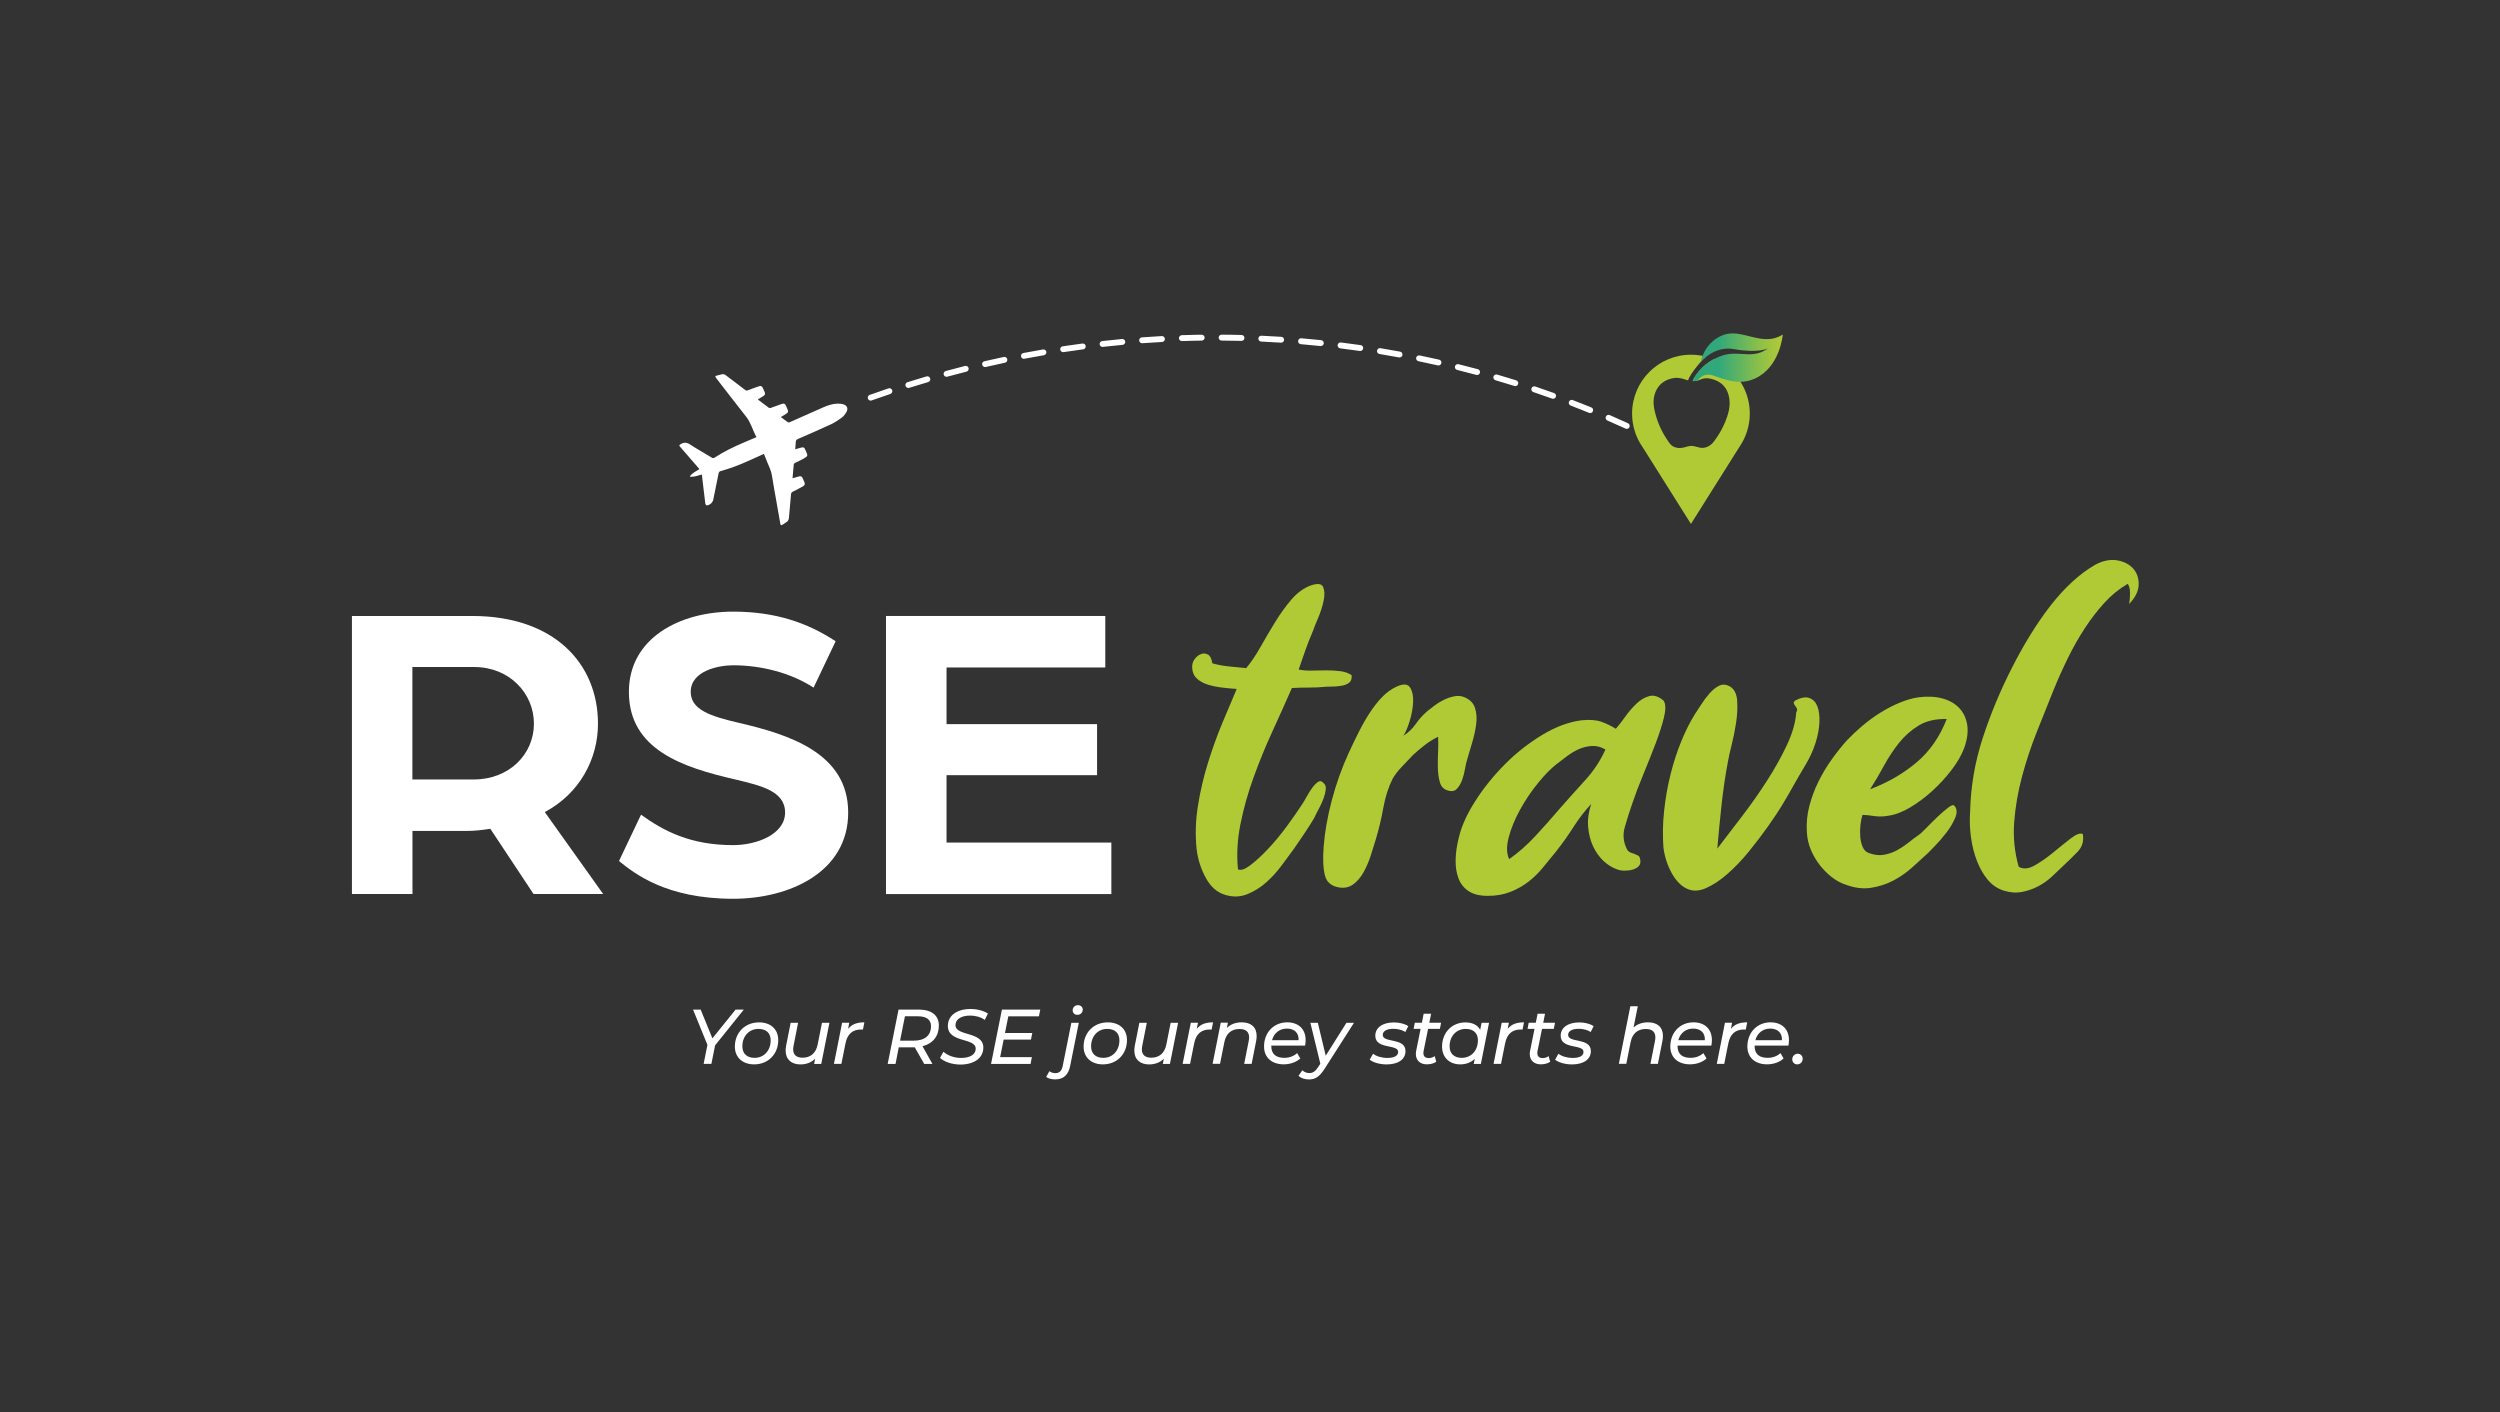
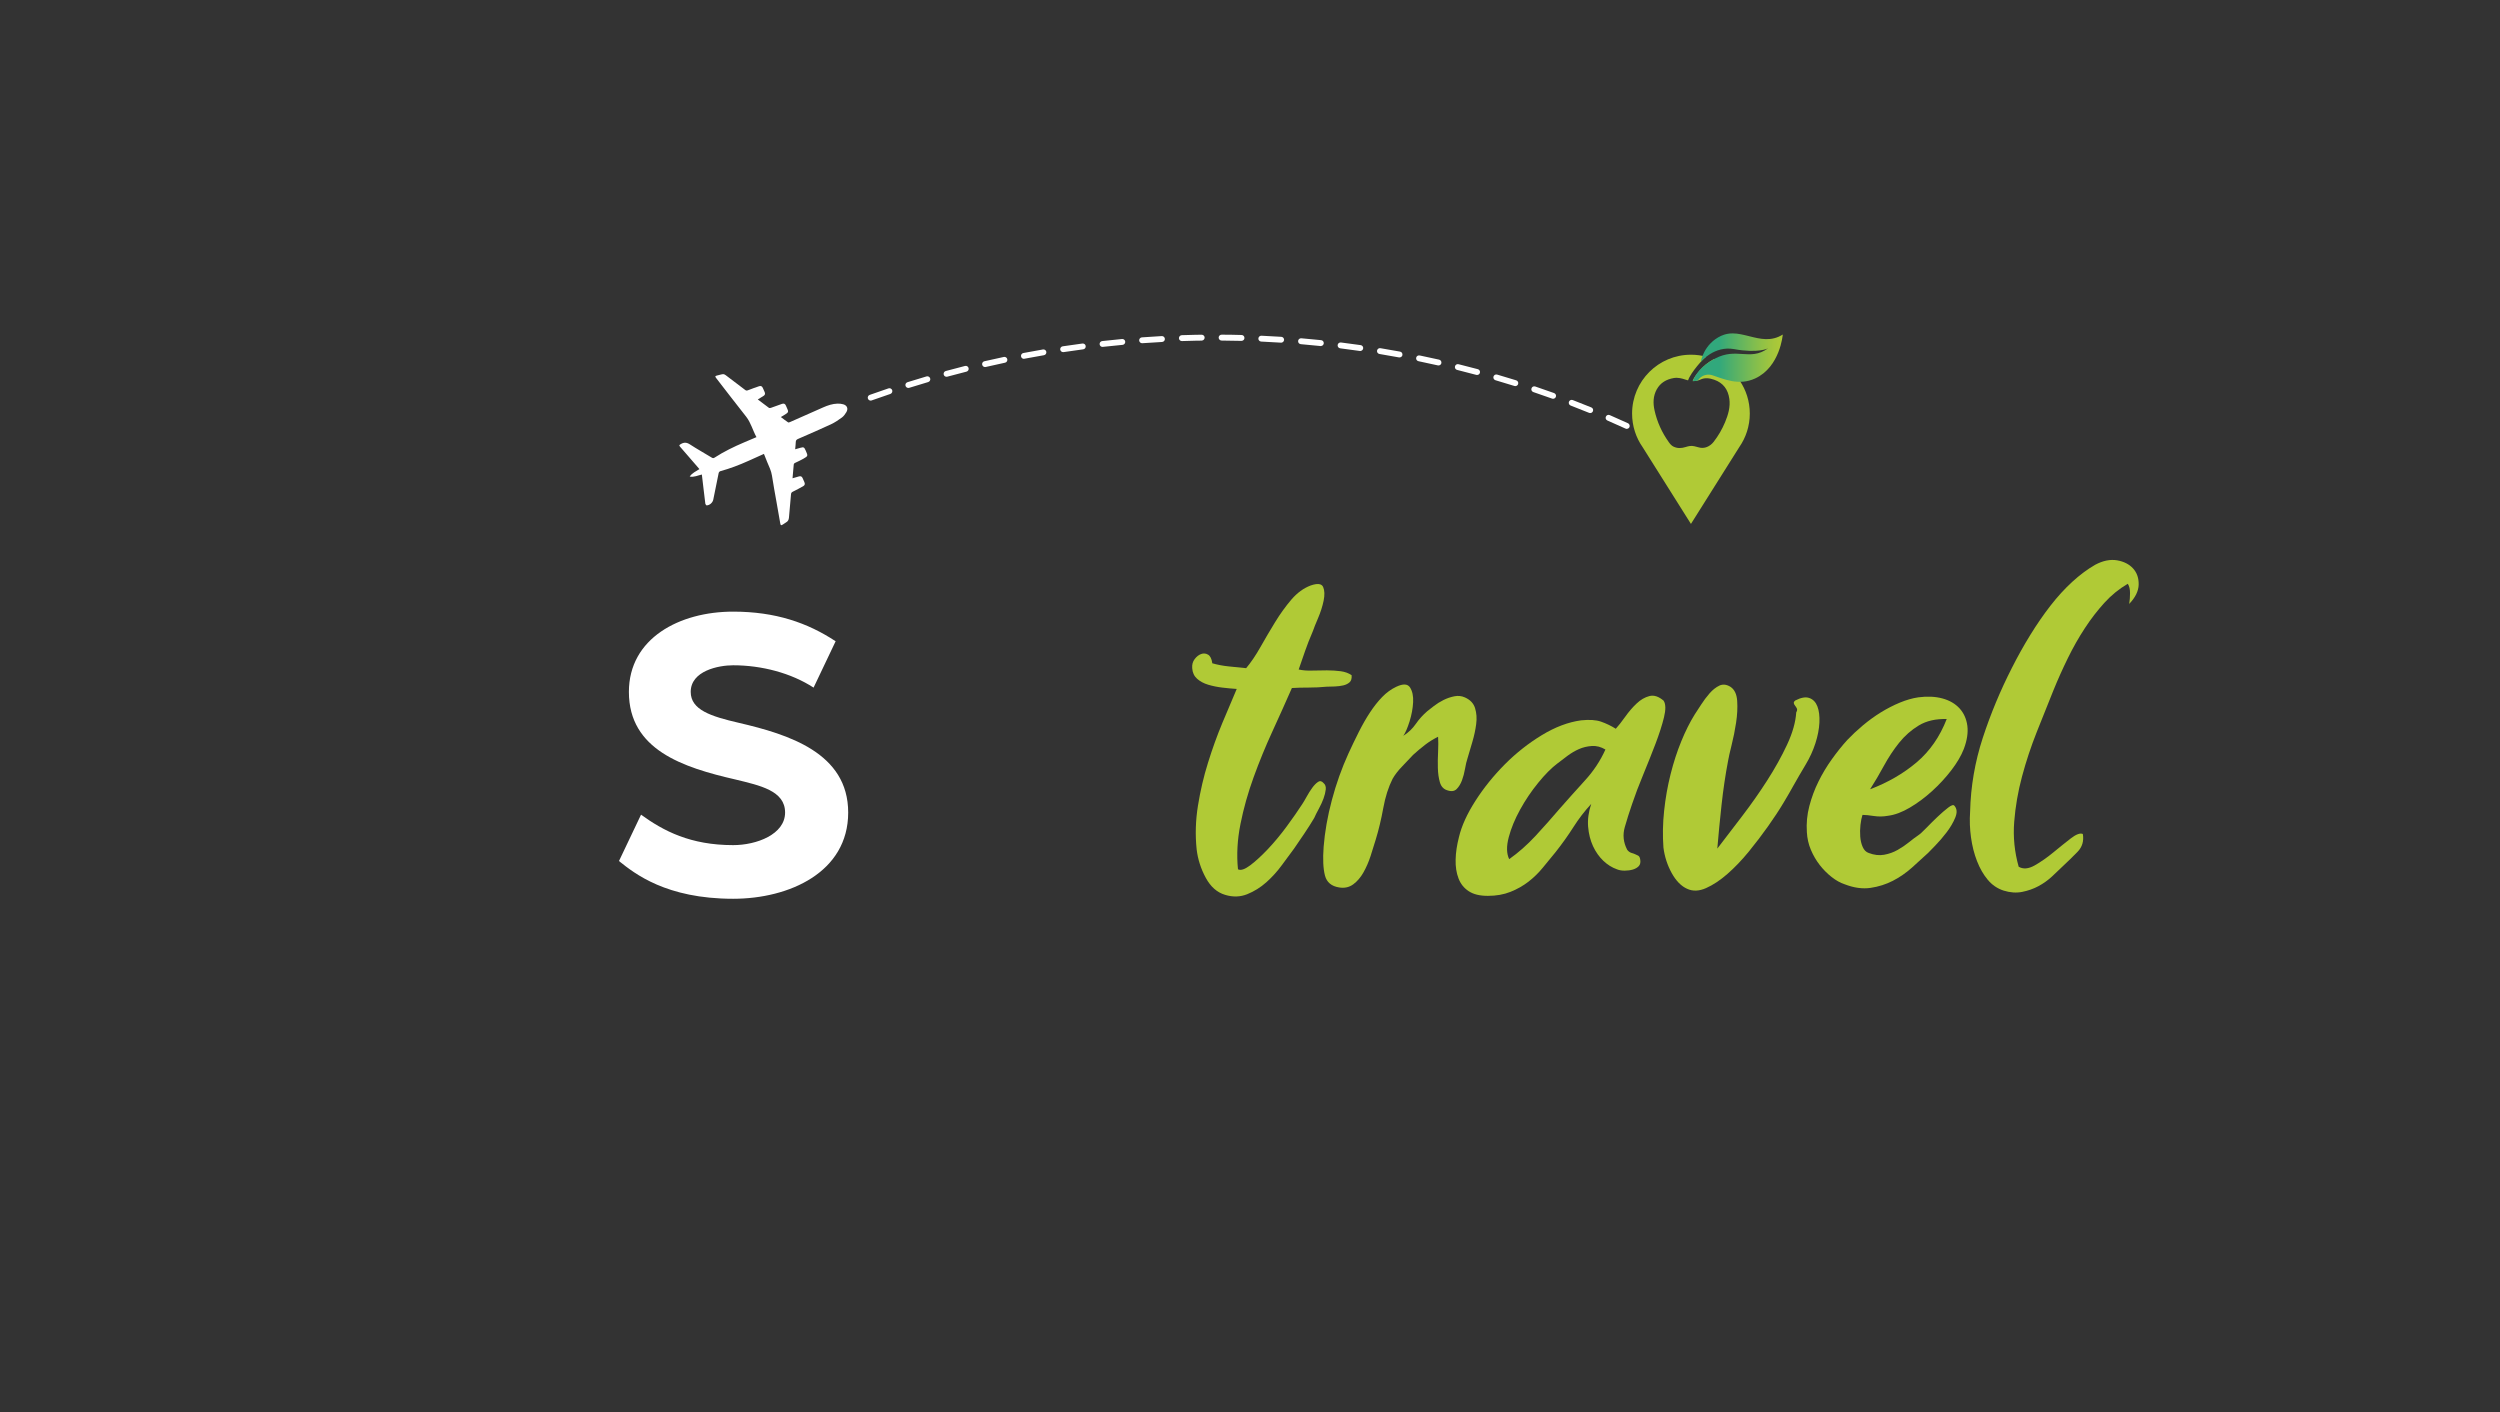
<svg xmlns="http://www.w3.org/2000/svg" id="Layer_2" data-name="Layer 2" viewBox="0 0 547.55 309.33">
  <rect x="0" y="0" width="547.55" height="309.33" fill="#333333" stroke="none" />
  <defs>
    <style>
      .cls-1 {
        fill: url(#linear-gradient);
      }

      .cls-1, .cls-2, .cls-3, .cls-4 {
        stroke-width: 0px;
      }

      .cls-5 {
        clip-path: url(#clippath-2);
      }

      .cls-2 {
        fill: none;
      }

      .cls-6 {
        clip-path: url(#clippath-1);
      }

      .cls-3 {
        fill: #b0ca36;
      }

      .cls-7 {
        clip-path: url(#clippath);
      }

      .cls-4 {
        fill: #fff;
      }
    </style>
    <clipPath id="clippath">
      <rect class="cls-2" width="547.55" height="309.33" />
    </clipPath>
    <clipPath id="clippath-1">
      <path class="cls-2" d="M377.03,73.52c-3.89,1.78-4.51,5.65-4.52,5.71.06-.05,2.98-3.55,7.26-2.77,5.41.98,7.46-.17,7.46-.17-2.05,1.49-3.79,1.36-5.65,1.24-1.74-.11-3.59-.23-5.91.98-3.17,1.65-4.36,3.59-4.93,4.97.83-.07.54.02,1.1-.15.1-.13.2-.25.32-.38.71-.79,1.82-1.09,2.84-.77,2.59.83,5.79,2.37,9.41.71,5.49-2.52,6.05-9.62,6.05-9.62-2.5,1.58-4.93.98-7.3.38-1.25-.31-2.48-.63-3.7-.63-.81,0-1.62.14-2.43.51" />
    </clipPath>
    <linearGradient id="linear-gradient" x1="0" y1="309.31" x2="1" y2="309.31" gradientTransform="translate(370.75 6178.04) scale(19.72 -19.72)" gradientUnits="userSpaceOnUse">
      <stop offset="0" stop-color="#31a87c" />
      <stop offset=".29" stop-color="#31a87c" />
      <stop offset=".44" stop-color="#51b069" />
      <stop offset=".7" stop-color="#84be4d" />
      <stop offset=".89" stop-color="#a4c63c" />
      <stop offset="1" stop-color="#b0ca36" />
    </linearGradient>
    <clipPath id="clippath-2">
-       <rect class="cls-2" width="547.55" height="309.33" />
-     </clipPath>
+       </clipPath>
  </defs>
  <g id="Layer_1-2" data-name="Layer 1">
    <g class="cls-7">
-       <path class="cls-4" d="M77.06,134.91h26.34c18.1,0,27.57,10.53,27.57,23.59,0,7.8-4.07,15.32-11.65,19.36l12.79,17.95h-15.25l-9.47-14.29c-1.8.28-3.41.47-5.21.47h-11.84v13.82h-13.26v-60.91ZM103.77,170.72c7.77,0,13.17-5.54,13.17-12.22s-5.4-12.41-13.07-12.41h-13.55v24.63h13.45Z" />
      <path class="cls-4" d="M135.57,188.58l4.83-10.15c4.93,3.57,10.8,6.67,20.18,6.67,5.12,0,11.37-2.35,11.37-7.14s-5.5-5.92-10.9-7.24c-11.46-2.63-23.31-6.49-23.31-19.18,0-11.75,11.09-17.58,22.83-17.58,9.29,0,16.3,2.44,22.45,6.49l-4.83,10.15c-4.93-3.2-11.37-4.89-17.62-4.89-3.22,0-9.29,1.22-9.29,5.83,0,3.95,4.45,5.36,10.52,6.77,10.9,2.54,23.97,6.58,23.97,19.65s-12.88,18.89-25.2,18.89c-14.68,0-21.6-5.54-25.01-8.27" />
-       <polygon class="cls-4" points="194.05 134.91 242.08 134.91 242.08 146.19 207.31 146.19 207.31 158.6 240.28 158.6 240.28 169.78 207.31 169.78 207.31 184.54 243.41 184.54 243.41 195.82 194.05 195.82 194.05 134.91" />
      <path class="cls-3" d="M284.42,146.63c.84.19,1.82.28,2.93.24,1.11-.03,2.2-.05,3.27-.05s2.08.07,3.02.19c.94.13,1.74.42,2.39.87.06.71-.08,1.23-.44,1.55-.36.32-.81.55-1.37.68-.55.13-1.17.21-1.85.24-.68.03-1.29.05-1.81.05-1.3.13-2.62.19-3.95.19s-2.55.03-3.66.1c-1.3,2.97-2.72,6.12-4.24,9.44-1.53,3.32-2.91,6.7-4.15,10.12-1.24,3.42-2.2,6.84-2.88,10.26-.68,3.42-.86,6.71-.54,9.88.58.32,1.48.03,2.68-.87,1.2-.9,2.5-2.1,3.9-3.58,1.4-1.48,2.76-3.13,4.1-4.94,1.33-1.81,2.45-3.42,3.37-4.84.26-.39.59-.93.98-1.65.39-.71.8-1.36,1.22-1.94.42-.58.85-1.02,1.27-1.31.42-.29.83-.21,1.22.24.39.32.55.79.49,1.4-.07.61-.23,1.28-.49,1.99-.26.71-.6,1.45-1.02,2.23-.42.77-.77,1.45-1.02,2.03-.65,1.1-1.37,2.23-2.15,3.39-.78,1.16-1.53,2.26-2.24,3.29-.78,1.03-1.67,2.24-2.68,3.63-1.01,1.39-2.15,2.64-3.41,3.77-1.27,1.13-2.67,2-4.2,2.62-1.53.61-3.14.66-4.83.14-1.76-.52-3.17-1.76-4.24-3.73-1.07-1.97-1.74-4.05-2-6.24-.33-3.16-.23-6.36.29-9.58.52-3.23,1.25-6.36,2.2-9.39.94-3.03,1.98-5.92,3.12-8.66,1.14-2.74,2.2-5.24,3.17-7.5-.98-.06-2.02-.16-3.12-.29-1.11-.13-2.15-.34-3.12-.63-.98-.29-1.79-.73-2.44-1.31-.65-.58-1.01-1.35-1.07-2.32-.06-.77.11-1.44.54-1.99.42-.55.89-.92,1.42-1.11.52-.19,1.02-.15,1.51.14.49.29.8.92.93,1.89,1.11.32,2.29.55,3.56.68,1.27.13,2.55.26,3.85.39,1.04-1.23,2.08-2.76,3.12-4.6,1.04-1.84,2.11-3.66,3.22-5.47,1.11-1.81,2.29-3.45,3.56-4.94,1.27-1.48,2.68-2.52,4.24-3.1,1.5-.52,2.41-.4,2.73.34.32.74.36,1.74.1,3-.26,1.26-.67,2.53-1.22,3.82-.55,1.29-.93,2.23-1.12,2.81-.72,1.68-1.29,3.13-1.71,4.36-.42,1.23-.89,2.58-1.41,4.07" />
      <path class="cls-3" d="M307.36,161.16c1.1-.71,2.02-1.58,2.73-2.61.71-1.03,1.56-1.97,2.54-2.81.33-.26.8-.63,1.42-1.11.62-.48,1.32-.92,2.1-1.31.78-.39,1.58-.66,2.39-.82.81-.16,1.58-.08,2.29.24,1.17.52,1.92,1.31,2.24,2.37.33,1.07.41,2.23.24,3.49-.16,1.26-.44,2.55-.83,3.87-.39,1.32-.75,2.53-1.07,3.63-.2.58-.38,1.34-.54,2.27-.16.94-.39,1.79-.68,2.57-.29.77-.68,1.4-1.17,1.89-.49.48-1.19.57-2.1.24-.78-.26-1.3-.84-1.56-1.74-.26-.9-.41-1.94-.44-3.1-.03-1.16-.02-2.35.05-3.58.06-1.22.06-2.32,0-3.29-1.04.52-2,1.11-2.88,1.79-.88.68-1.74,1.4-2.59,2.18-.72.77-1.51,1.61-2.39,2.52-.88.9-1.58,1.81-2.1,2.71-.91,1.81-1.6,3.95-2.05,6.44-.45,2.49-1.01,4.79-1.66,6.92-.33,1.1-.7,2.29-1.12,3.58-.42,1.29-.94,2.48-1.56,3.58-.62,1.1-1.37,1.97-2.24,2.61-.88.64-1.9.87-3.07.68-1.69-.26-2.73-1.13-3.12-2.61-.39-1.49-.49-3.58-.29-6.29.26-3.29.86-6.71,1.81-10.26.94-3.55,2.16-6.97,3.66-10.26.71-1.55,1.46-3.1,2.24-4.65.78-1.55,1.59-2.97,2.44-4.26.85-1.29,1.74-2.42,2.68-3.39.94-.97,1.97-1.71,3.07-2.23,1.5-.71,2.5-.66,3.02.14.52.81.75,1.89.68,3.24-.07,1.36-.33,2.76-.78,4.21-.46,1.45-.91,2.5-1.37,3.15" />
      <path class="cls-3" d="M364.39,153.51c.45.71.47,1.92.05,3.63-.42,1.71-1.04,3.63-1.85,5.76-.81,2.13-1.71,4.37-2.68,6.73-.98,2.36-1.79,4.5-2.44,6.44-.58,1.68-1.12,3.37-1.61,5.08-.49,1.71-.31,3.37.54,4.99.26.32.54.53.83.63.29.1.57.19.83.29.26.1.5.21.73.34.23.13.37.39.44.78.13.64.03,1.14-.29,1.5-.33.35-.77.61-1.32.77-.55.16-1.16.24-1.8.24s-1.2-.1-1.66-.29c-1.11-.39-2.11-1.02-3.02-1.89-.91-.87-1.66-1.94-2.24-3.19-.58-1.26-.94-2.68-1.07-4.26-.13-1.58.1-3.24.68-4.99-1.43,1.55-2.73,3.24-3.9,5.08-1.17,1.84-2.47,3.66-3.9,5.47-.91,1.1-1.84,2.23-2.78,3.39-.94,1.16-2,2.19-3.17,3.1-1.17.9-2.49,1.65-3.95,2.23-1.46.58-3.11.87-4.93.87s-3.16-.34-4.2-1.02c-1.04-.68-1.79-1.61-2.24-2.81-.46-1.19-.67-2.57-.63-4.11.03-1.55.28-3.19.73-4.94.58-2.45,1.79-5.1,3.61-7.94,1.82-2.84,3.97-5.5,6.44-7.99,2.47-2.48,5.17-4.61,8.1-6.39,2.93-1.78,5.79-2.86,8.59-3.24,1.82-.19,3.28-.1,4.39.29,1.11.39,2.18.9,3.22,1.55.58-.64,1.27-1.52,2.05-2.61.78-1.1,1.61-2.07,2.49-2.9.88-.84,1.82-1.39,2.83-1.65,1.01-.26,2.06.1,3.17,1.07M341.17,167.16c-1.37,1.03-2.8,2.47-4.29,4.31-1.5,1.84-2.81,3.79-3.95,5.86-1.14,2.07-1.97,4.08-2.49,6.05-.52,1.97-.49,3.57.1,4.79,2.01-1.42,3.93-3.11,5.76-5.08,1.82-1.97,3.61-3.98,5.37-6.05,1.76-2,3.58-4.03,5.46-6.1,1.89-2.06,3.38-4.32,4.49-6.78-.98-.58-1.97-.84-2.98-.77-1.01.07-1.95.29-2.83.68-.88.39-1.73.89-2.54,1.5-.81.61-1.51,1.15-2.1,1.6" />
      <path class="cls-3" d="M376.14,185.84c1.62-2.13,3.41-4.47,5.37-7.02,1.95-2.55,3.79-5.16,5.51-7.84,1.72-2.68,3.19-5.31,4.39-7.89,1.2-2.58,1.87-4.94,2-7.07.2-.32.24-.6.15-.82-.1-.22-.23-.43-.39-.63-.16-.19-.26-.39-.29-.58-.03-.19.08-.39.34-.58,1.24-.64,2.26-.82,3.07-.53.81.29,1.4.9,1.76,1.84.36.94.5,2.12.44,3.53-.07,1.42-.36,2.94-.88,4.55-.52,1.61-1.24,3.18-2.15,4.69-.91,1.52-1.82,3.08-2.73,4.7-.46.84-1.15,2.05-2.1,3.63-.94,1.58-2.07,3.29-3.37,5.13-1.3,1.84-2.72,3.7-4.24,5.57-1.53,1.87-3.09,3.5-4.68,4.89s-3.15,2.42-4.68,3.1c-1.53.68-2.91.73-4.15.15-1.3-.58-2.42-1.73-3.37-3.44-.94-1.71-1.55-3.56-1.81-5.57-.19-2.65-.15-5.34.15-8.08.29-2.74.76-5.4,1.41-7.99.65-2.58,1.43-4.99,2.34-7.21.91-2.23,1.89-4.18,2.93-5.86.39-.58.86-1.31,1.42-2.18.55-.87,1.17-1.69,1.85-2.47.68-.78,1.4-1.34,2.15-1.7.75-.35,1.54-.27,2.39.24.91.58,1.41,1.61,1.51,3.1.1,1.49.02,3.08-.24,4.79-.26,1.71-.59,3.34-.98,4.89-.39,1.55-.65,2.71-.78,3.49-.59,3.1-1.06,6.29-1.42,9.58-.36,3.29-.67,6.49-.93,9.58" />
      <path class="cls-3" d="M407.92,178.48c-.19.58-.34,1.31-.44,2.18-.1.87-.11,1.73-.05,2.57.06.84.24,1.6.54,2.28s.73,1.11,1.32,1.31c1.17.45,2.29.58,3.37.39,1.07-.19,2.06-.55,2.98-1.07.91-.52,1.74-1.08,2.49-1.69.75-.61,1.41-1.11,2-1.5.39-.26.98-.79,1.76-1.6.78-.81,1.59-1.61,2.44-2.42.85-.81,1.63-1.48,2.34-2.03.71-.55,1.17-.69,1.37-.44.59.65.65,1.52.2,2.61-.45,1.1-1.09,2.18-1.9,3.24-.82,1.07-1.64,2.03-2.49,2.9-.85.87-1.37,1.4-1.56,1.6-1.11,1.03-2.29,2.11-3.56,3.24-1.27,1.13-2.65,2.08-4.15,2.86-1.5.77-3.12,1.29-4.88,1.55-1.76.26-3.64,0-5.66-.78-.98-.32-1.94-.86-2.88-1.6-.94-.74-1.81-1.61-2.59-2.61-.78-1-1.43-2.11-1.95-3.34-.52-1.22-.81-2.52-.88-3.87-.13-1.94.05-3.84.54-5.71.49-1.87,1.15-3.66,2-5.37.84-1.71,1.82-3.34,2.93-4.89,1.11-1.55,2.24-2.97,3.42-4.26.98-1.03,2.1-2.08,3.37-3.15,1.27-1.06,2.59-2.02,3.95-2.86,1.37-.84,2.75-1.55,4.15-2.13,1.4-.58,2.75-.97,4.05-1.16,1.95-.26,3.71-.18,5.27.24,1.56.42,2.81,1.15,3.76,2.18.94,1.03,1.51,2.31,1.71,3.82.19,1.52-.07,3.21-.78,5.08-.58,1.49-1.5,3.04-2.73,4.65-1.24,1.61-2.63,3.13-4.2,4.55-1.56,1.42-3.19,2.63-4.88,3.63-1.69,1-3.29,1.6-4.78,1.79-1.04.19-2.08.21-3.12.05-1.04-.16-1.85-.24-2.44-.24M409.58,172.87c3.9-1.48,7.3-3.45,10.2-5.9,2.89-2.45,5.09-5.62,6.59-9.49-2.41-.06-4.44.4-6.1,1.4-1.66,1-3.11,2.28-4.34,3.82-1.24,1.55-2.34,3.23-3.32,5.03-.98,1.81-1.99,3.52-3.02,5.13" />
      <path class="cls-3" d="M466.33,132.31c.13-.77.19-1.58.19-2.42s-.16-1.52-.49-2.03c-1.89,1.1-3.6,2.49-5.12,4.16-1.53,1.68-2.96,3.53-4.29,5.57-1.33,2.03-2.57,4.21-3.71,6.54-1.14,2.32-2.2,4.68-3.17,7.07-1.17,2.9-2.39,5.95-3.66,9.15-1.27,3.2-2.34,6.44-3.22,9.73-.88,3.29-1.45,6.6-1.71,9.92-.26,3.33.07,6.6.98,9.83.98.58,2.15.48,3.51-.29,1.37-.78,2.73-1.73,4.1-2.86,1.37-1.13,2.63-2.14,3.8-3.05,1.17-.9,2.05-1.23,2.64-.97.26,1.55-.13,2.86-1.17,3.92-1.04,1.07-2.08,2.08-3.12,3.05-.72.71-1.53,1.48-2.44,2.32-.91.84-1.9,1.55-2.98,2.13s-2.26,1-3.56,1.26c-1.3.26-2.67.16-4.1-.29-1.37-.45-2.52-1.24-3.46-2.37-.94-1.13-1.73-2.49-2.34-4.07-.62-1.58-1.06-3.31-1.32-5.18-.26-1.87-.33-3.74-.2-5.61.13-5.55,1.06-10.96,2.78-16.22,1.72-5.26,3.85-10.37,6.39-15.35,1.24-2.45,2.57-4.84,4-7.16,1.43-2.32,2.91-4.47,4.44-6.44,1.53-1.97,3.12-3.71,4.78-5.23,1.66-1.52,3.33-2.76,5.02-3.73,1.69-.9,3.29-1.22,4.78-.97,1.49.26,2.67.86,3.51,1.79.85.94,1.25,2.11,1.22,3.53-.03,1.42-.73,2.84-2.1,4.26" />
      <path class="cls-4" d="M167.34,99.4c-1.22.55-2.32,1.04-3.42,1.54-2,.9-4.04,1.68-6.16,2.26-.15.04-.33.25-.36.41-.41,1.94-.79,3.88-1.18,5.82-.13.65-.78,1.24-1.45,1.26-.1,0-.27-.24-.29-.38-.15-1.13-.28-2.27-.41-3.41-.12-.97-.23-1.95-.35-2.97-.88.19-1.71.63-2.66.45.51-.79,1.36-1.13,2.13-1.64-.78-.9-1.54-1.78-2.31-2.67-.63-.73-1.27-1.46-1.9-2.19-.29-.34-.25-.39.13-.62.7-.42,1.29-.39,2.01.08,1.56,1.02,3.19,1.92,4.78,2.89.23.14.38.14.6,0,2.04-1.32,4.22-2.38,6.45-3.33.89-.38,1.78-.75,2.73-1.16-.83-1.51-1.21-3.14-2.25-4.47-2.2-2.78-4.35-5.59-6.52-8.39-.35-.45-.32-.53.23-.66,1.61-.39,1.23-.47,2.54.51,1.18.88,2.35,1.77,3.52,2.67.22.17.38.17.63.07.8-.32,1.62-.6,2.43-.88.39-.14.66.01.82.39.13.3.26.6.4.9.16.36.07.64-.26.84-.4.25-.8.5-1.25.77.84.64,1.64,1.25,2.45,1.84.1.07.3.03.44-.01.81-.28,1.62-.58,2.43-.87.41-.14.69,0,.85.41.11.26.23.52.34.78.22.5.17.68-.28.98-.18.12-.38.24-.57.36-.18.11-.36.21-.61.36.55.41,1.06.81,1.6,1.17.09.06.31-.03.45-.09,2.41-1.06,4.82-2.13,7.23-3.2,1-.44,2.03-.79,3.13-.82.43-.01.87.03,1.27.15.85.25,1.12.96.67,1.72-.26.43-.57.87-.96,1.16-.76.56-1.56,1.1-2.41,1.5-2.39,1.11-4.81,2.16-7.23,3.21-.34.15-.47.33-.48.69-.02.51-.08,1.01-.13,1.57.41-.12.79-.23,1.16-.33.7-.19.82-.12,1.1.52.04.08.07.16.11.24.44,1,.44,1.06-.52,1.61-.59.34-1.21.63-1.83.92-.21.1-.32.19-.34.44-.07.98-.17,1.95-.26,2.95.51-.15.97-.27,1.42-.41.38-.11.64.02.79.38.12.29.25.57.38.86.18.39.12.7-.26.91-.74.41-1.49.82-2.25,1.19-.26.13-.38.25-.41.55-.14,1.71-.31,3.41-.45,5.12-.04.49-.22.85-.66,1.08-.23.13-.44.3-.67.44-.4.26-.5.22-.58-.25-.27-1.54-.54-3.08-.81-4.62-.34-1.94-.71-3.87-1-5.81-.16-1.09-.65-2.03-1.06-3.02-.23-.56-.45-1.13-.7-1.76" />
      <path class="cls-4" d="M356.34,93.93c-.11,0-.22,0-.32-.06-1.31-.6-2.64-1.2-3.97-1.77-.33-.14-.48-.52-.33-.85.14-.33.52-.48.85-.33,1.33.58,2.68,1.18,3.99,1.78.32.15.46.53.32.85-.1.22-.31.35-.53.37M348.34,90.46c-.1,0-.2,0-.3-.04-1.33-.54-2.69-1.08-4.04-1.6-.33-.13-.5-.5-.37-.83.13-.33.5-.5.83-.37,1.36.52,2.73,1.06,4.07,1.61.33.13.49.51.35.84-.1.23-.31.38-.54.4M340.2,87.34c-.09,0-.18,0-.27-.04-1.36-.49-2.74-.97-4.1-1.43-.34-.11-.52-.48-.4-.82.11-.34.48-.52.82-.4,1.38.46,2.77.95,4.13,1.44.33.12.51.49.39.82-.09.25-.31.4-.55.42M331.94,84.57c-.08,0-.16,0-.24-.03-1.37-.43-2.77-.85-4.16-1.26-.34-.1-.54-.46-.44-.8.1-.34.46-.54.8-.44,1.39.41,2.8.83,4.18,1.26.34.11.53.47.42.81-.08.26-.31.43-.56.45M323.57,82.13c-.07,0-.15,0-.22-.02-1.39-.37-2.81-.74-4.21-1.09-.35-.08-.56-.43-.47-.78.08-.35.43-.56.78-.47,1.41.35,2.83.72,4.23,1.09.34.09.55.45.45.79-.07.27-.3.45-.57.47M315.11,80.04c-.06,0-.13,0-.19-.01-1.4-.32-2.83-.63-4.25-.92-.35-.07-.57-.41-.5-.76.07-.35.41-.57.76-.5,1.42.29,2.86.6,4.27.92.35.08.56.42.49.77-.06.28-.3.48-.58.5M306.58,78.28c-.06,0-.11,0-.17,0-1.41-.26-2.85-.51-4.28-.75-.35-.06-.59-.39-.53-.74.06-.35.39-.59.74-.53,1.43.24,2.88.49,4.3.75.35.06.58.4.52.75-.05.29-.3.5-.58.52M190.75,87.74c-.28.02-.56-.14-.66-.43-.12-.33.05-.7.39-.82,1.36-.49,2.75-.97,4.12-1.43.34-.11.7.07.81.4.11.34-.07.7-.4.82-1.37.46-2.75.94-4.1,1.42-.05.02-.11.03-.16.04M199,84.97c-.29.02-.57-.16-.67-.45-.11-.34.08-.7.42-.81,1.38-.43,2.79-.86,4.18-1.27.34-.1.7.1.8.44.1.34-.1.7-.44.8-1.38.4-2.78.83-4.15,1.26-.05.01-.09.02-.14.03M297.98,76.87s-.1,0-.15,0c-1.42-.21-2.87-.4-4.3-.58-.35-.04-.6-.37-.56-.72.04-.35.37-.6.72-.56,1.44.18,2.9.38,4.33.58.35.05.6.38.54.73-.04.3-.29.52-.58.55M207.36,82.52c-.3.03-.59-.17-.67-.47-.09-.34.11-.7.45-.79,1.4-.38,2.82-.75,4.22-1.11.34-.09.7.12.78.47.09.34-.12.69-.47.78-1.39.35-2.81.72-4.2,1.1-.04,0-.08.02-.12.02M289.34,75.79s-.08,0-.12,0c-1.43-.15-2.88-.29-4.32-.41-.35-.03-.62-.34-.59-.7.03-.35.34-.62.7-.59,1.45.12,2.91.26,4.35.41.35.04.61.35.57.71-.03.31-.29.55-.59.57M215.8,80.39c-.31.03-.6-.18-.68-.5-.08-.35.13-.69.48-.77,1.41-.33,2.85-.65,4.26-.94.35-.07.69.15.76.5.07.35-.15.69-.5.76-1.41.3-2.83.61-4.24.94-.03,0-.06.01-.09.01M280.66,75.05s-.06,0-.1,0c-1.43-.09-2.89-.18-4.34-.24-.36-.02-.63-.32-.61-.67.02-.36.32-.63.67-.61,1.45.07,2.92.15,4.36.24.35.02.62.33.6.68-.02.32-.28.57-.59.6M224.31,78.59c-.32.03-.62-.19-.68-.52-.07-.35.16-.69.51-.75,1.42-.27,2.87-.54,4.29-.78.35-.06.68.18.74.52.06.35-.18.68-.53.74-1.42.24-2.86.5-4.27.77-.02,0-.05,0-.07,0M271.96,74.66s-.05,0-.07,0c-1.44-.04-2.9-.06-4.34-.07-.35,0-.64-.29-.64-.65,0-.35.29-.64.65-.64,1.45,0,2.92.03,4.37.07.36,0,.64.3.63.66,0,.33-.27.6-.59.62M232.9,77.12c-.33.03-.64-.21-.69-.54-.05-.35.19-.68.54-.73,1.43-.22,2.89-.42,4.32-.61.35-.05.68.2.72.55.05.35-.2.68-.55.72-1.43.19-2.88.39-4.3.61-.01,0-.03,0-.04,0M263.25,74.6s-.03,0-.04,0c-.47,0-.94.01-1.41.02-.97.02-1.96.05-2.93.08-.35.01-.65-.27-.66-.62s.26-.65.62-.67c.97-.03,1.96-.06,2.94-.08.47,0,.95-.02,1.42-.02.36,0,.65.28.65.63,0,.34-.26.62-.59.65M241.53,75.98c-.34.03-.65-.22-.69-.57-.04-.35.21-.67.57-.71,1.44-.16,2.9-.31,4.34-.45.35-.04.67.23.7.58.03.35-.23.67-.58.7-1.44.13-2.89.28-4.32.44,0,0-.01,0-.02,0M254.54,74.9s-.01,0-.02,0c-1.43.08-2.89.17-4.33.27-.35.03-.66-.24-.69-.59-.03-.35.24-.66.59-.69h0c1.45-.11,2.92-.2,4.36-.28.35-.02.66.25.68.61.02.35-.24.65-.59.67" />
      <path class="cls-3" d="M383.24,90.58c0-5.36-3.27-9.95-7.93-11.9,0,0,0,0,0,0h.03c-.08.04-.15.08-.23.12-.53.31-1.01.64-1.43.98,0,0-.01,0-.02,0-1.48,1.25-2.79,3.03-2.93,3.69h-.07c.6,0,1.19-.06,1.73-.32,1.03-.49,2.05-.33,3.06.02,1.97.69,3.02,2.13,3.31,4.18.25,1.81-.26,3.48-.93,5.11-.65,1.55-1.48,3-2.52,4.33-.73.93-1.98,1.61-3.31,1.18-.29-.09-.6-.15-.89-.23-.66-.17-1.3-.03-1.93.17-.9.29-1.79.33-2.67-.1-.44-.22-.74-.59-1.01-.97-1.51-2.11-2.56-4.43-3.12-6.95-.35-1.57-.33-3.13.48-4.61.82-1.47,2.12-2.2,3.72-2.48.9-.16,1.76.07,2.6.35.16.05.32.09.54.16.56-1.7,3.42-4.91,3.99-5.18-1.07-.29-2.2-.44-3.36-.44-7.12,0-12.89,5.77-12.89,12.89,0,2.74.85,5.28,2.31,7.36h0l10.58,16.81,10.58-16.81c1.45-2.09,2.31-4.62,2.31-7.36" />
    </g>
    <g class="cls-6">
      <rect class="cls-1" x="370.75" y="73.01" width="19.72" height="11.54" />
    </g>
    <g class="cls-5">
      <polygon class="cls-4" points="156.62 228.95 155.81 233.01 154.11 233.01 154.94 228.85 151.79 221.12 153.46 221.12 156.03 227.42 161.11 221.12 162.91 221.12 156.62 228.95" />
      <path class="cls-4" d="M160.95,229.22c0-3.04,2.21-5.3,5.29-5.3,2.57,0,4.21,1.51,4.21,3.88,0,3.06-2.19,5.32-5.27,5.32-2.57,0-4.23-1.55-4.23-3.89M168.8,227.88c0-1.6-.97-2.53-2.69-2.53-2.02,0-3.52,1.58-3.52,3.81,0,1.58.97,2.53,2.68,2.53,2.04,0,3.52-1.58,3.52-3.81" />
      <path class="cls-4" d="M181.66,224.01l-1.79,9.01h-1.56l.22-1.15c-.83.85-1.97,1.26-3.23,1.26-1.97,0-3.23-1.1-3.23-3.03,0-.32.03-.66.1-1.04l1-5.05h1.63l-1,5.07c-.05.27-.08.53-.08.76,0,1.15.68,1.82,2.06,1.82,1.7,0,2.91-.95,3.3-2.87l.95-4.78h1.63Z" />
      <path class="cls-4" d="M189.31,223.92l-.31,1.58c-.15-.02-.25-.02-.42-.02-1.8,0-2.99.95-3.4,3.03l-.9,4.5h-1.63l1.79-9.01h1.56l-.25,1.34c.82-1.02,1.95-1.43,3.57-1.43" />
      <path class="cls-4" d="M202.04,229.14l2.18,3.88h-1.8l-2.07-3.64h-3.5l-.71,3.64h-1.72l2.38-11.9h4.44c2.79,0,4.39,1.27,4.39,3.48,0,2.36-1.33,3.96-3.57,4.54M203.91,224.75c0-1.43-1.02-2.16-2.84-2.16h-2.87l-1.07,5.34h2.94c2.43,0,3.84-1.09,3.84-3.18" />
-       <path class="cls-4" d="M205.88,231.71l.75-1.36c.9.83,2.38,1.36,3.86,1.36,1.92,0,3.21-.73,3.21-2.02,0-2.48-6.1-1.21-6.1-5.01,0-2.28,2.04-3.69,4.95-3.69,1.46,0,2.86.36,3.82,1l-.68,1.39c-.88-.63-2.02-.95-3.23-.95-1.95,0-3.19.83-3.19,2.09,0,2.5,6.1,1.31,6.1,4.93,0,2.31-2.07,3.71-5.03,3.71-1.82,0-3.59-.63-4.45-1.45" />
      <polygon class="cls-4" points="220.84 222.6 220.11 226.25 226.09 226.25 225.8 227.7 219.82 227.7 219.05 231.54 226 231.54 225.72 233.02 217.06 233.02 219.44 221.12 227.84 221.12 227.55 222.6 220.84 222.6" />
      <path class="cls-4" d="M229.13,235.87l.71-1.26c.34.27.8.43,1.29.43.9,0,1.41-.48,1.63-1.6l1.89-9.43h1.63l-1.89,9.43c-.39,1.97-1.46,2.97-3.28,2.97-.8,0-1.49-.19-1.99-.54M234.93,221.29c0-.63.48-1.14,1.17-1.14.6,0,1.04.44,1.04.95,0,.7-.49,1.17-1.19,1.17-.6,0-1.02-.44-1.02-.99" />
      <path class="cls-4" d="M237.33,229.22c0-3.04,2.21-5.3,5.29-5.3,2.57,0,4.21,1.51,4.21,3.88,0,3.06-2.19,5.32-5.27,5.32-2.57,0-4.23-1.55-4.23-3.89M245.18,227.88c0-1.6-.97-2.53-2.69-2.53-2.02,0-3.52,1.58-3.52,3.81,0,1.58.97,2.53,2.68,2.53,2.04,0,3.52-1.58,3.52-3.81" />
      <path class="cls-4" d="M258.03,224.01l-1.79,9.01h-1.56l.22-1.15c-.83.85-1.97,1.26-3.23,1.26-1.97,0-3.23-1.1-3.23-3.03,0-.32.03-.66.1-1.04l1-5.05h1.63l-1,5.07c-.05.27-.08.53-.08.76,0,1.15.68,1.82,2.06,1.82,1.7,0,2.91-.95,3.3-2.87l.95-4.78h1.63Z" />
      <path class="cls-4" d="M265.68,223.92l-.31,1.58c-.15-.02-.25-.02-.42-.02-1.8,0-2.99.95-3.4,3.03l-.9,4.5h-1.63l1.79-9.01h1.56l-.25,1.34c.82-1.02,1.95-1.43,3.57-1.43" />
      <path class="cls-4" d="M275.23,226.91c0,.32-.03.68-.1,1.05l-1,5.05h-1.63l1-5.05c.05-.27.08-.53.08-.75,0-1.17-.68-1.84-2.09-1.84-1.75,0-2.94.94-3.33,2.87l-.95,4.76h-1.63l1.79-9.01h1.56l-.22,1.16c.83-.85,1.97-1.24,3.26-1.24,2.04,0,3.26,1.07,3.26,2.99" />
      <path class="cls-4" d="M278.44,229.02v.1c0,1.65.92,2.57,2.86,2.57,1.12,0,2.14-.41,2.79-1.04l.7,1.17c-.88.83-2.24,1.29-3.62,1.29-2.67,0-4.32-1.53-4.32-3.91,0-3.06,2.14-5.29,5.08-5.29,2.43,0,4.03,1.46,4.03,3.89,0,.43-.05.83-.12,1.21h-7.39ZM278.61,227.83h5.81c.08-1.65-.97-2.55-2.57-2.55s-2.84.99-3.25,2.55" />
      <path class="cls-4" d="M296.55,224.01l-6.39,10c-1.17,1.84-2.09,2.41-3.5,2.41-.87,0-1.79-.29-2.26-.8l.85-1.21c.37.37.88.61,1.53.61.75,0,1.29-.34,1.94-1.34l.46-.71-2.18-8.96h1.63l1.73,7.21,4.54-7.21h1.65Z" />
      <path class="cls-4" d="M300,232.08l.73-1.29c.7.56,1.9.92,3.13.92,1.56,0,2.36-.49,2.36-1.33,0-1.75-5-.49-5-3.53,0-1.79,1.61-2.92,4.08-2.92,1.19,0,2.41.31,3.14.82l-.65,1.29c-.73-.51-1.73-.71-2.65-.71-1.51,0-2.29.56-2.29,1.34,0,1.82,4.98.54,4.98,3.54,0,1.87-1.68,2.92-4.13,2.92-1.53,0-2.98-.44-3.71-1.04" />
-       <path class="cls-4" d="M311.8,230.14c-.03.17-.05.32-.05.48,0,.7.37,1.12,1.19,1.12.44,0,.92-.15,1.29-.43l.34,1.24c-.61.42-1.38.56-2.09.56-1.41,0-2.38-.85-2.38-2.26,0-.2.02-.44.07-.68l.97-4.83h-1.53l.26-1.34h1.55l.39-1.97h1.63l-.39,1.97h2.58l-.27,1.34h-2.58l-.97,4.79Z" />
      <path class="cls-4" d="M326.13,224.01l-1.79,9.01h-1.56l.22-1.11c-.8.77-1.89,1.21-3.18,1.21-2.3,0-3.98-1.46-3.98-3.89,0-3.09,2.18-5.3,5.1-5.3,1.55,0,2.67.56,3.25,1.62l.31-1.53h1.63ZM323.7,227.88c0-1.6-.97-2.53-2.69-2.53-2.02,0-3.52,1.58-3.52,3.81,0,1.58.97,2.53,2.68,2.53,2.04,0,3.52-1.58,3.52-3.81" />
-       <path class="cls-4" d="M333.78,223.92l-.31,1.58c-.15-.02-.25-.02-.42-.02-1.8,0-2.99.95-3.4,3.03l-.9,4.5h-1.63l1.79-9.01h1.56l-.25,1.34c.82-1.02,1.95-1.43,3.57-1.43" />
+       <path class="cls-4" d="M333.78,223.92c-.15-.02-.25-.02-.42-.02-1.8,0-2.99.95-3.4,3.03l-.9,4.5h-1.63l1.79-9.01h1.56l-.25,1.34c.82-1.02,1.95-1.43,3.57-1.43" />
      <path class="cls-4" d="M336.75,230.14c-.03.17-.05.32-.05.48,0,.7.37,1.12,1.19,1.12.44,0,.92-.15,1.29-.43l.34,1.24c-.61.42-1.38.56-2.09.56-1.41,0-2.38-.85-2.38-2.26,0-.2.02-.44.07-.68l.97-4.83h-1.53l.26-1.34h1.55l.39-1.97h1.63l-.39,1.97h2.58l-.27,1.34h-2.58l-.97,4.79Z" />
      <path class="cls-4" d="M340.6,232.08l.73-1.29c.7.56,1.9.92,3.13.92,1.56,0,2.36-.49,2.36-1.33,0-1.75-5-.49-5-3.53,0-1.79,1.61-2.92,4.08-2.92,1.19,0,2.41.31,3.14.82l-.65,1.29c-.73-.51-1.73-.71-2.65-.71-1.51,0-2.29.56-2.29,1.34,0,1.82,4.98.54,4.98,3.54,0,1.87-1.68,2.92-4.13,2.92-1.53,0-2.98-.44-3.71-1.04" />
      <path class="cls-4" d="M364.21,226.91c0,.32-.03.68-.1,1.05l-1,5.05h-1.63l1-5.05c.05-.27.08-.53.08-.75,0-1.17-.68-1.84-2.09-1.84-1.75,0-2.94.94-3.33,2.87l-.95,4.76h-1.63l2.52-12.61h1.63l-.93,4.66c.83-.78,1.92-1.14,3.18-1.14,2.04,0,3.26,1.07,3.26,2.99" />
      <path class="cls-4" d="M367.42,229.02v.1c0,1.65.92,2.57,2.86,2.57,1.12,0,2.14-.41,2.79-1.04l.7,1.17c-.88.83-2.24,1.29-3.62,1.29-2.67,0-4.32-1.53-4.32-3.91,0-3.06,2.14-5.29,5.08-5.29,2.43,0,4.03,1.46,4.03,3.89,0,.43-.05.83-.12,1.21h-7.39ZM367.59,227.83h5.81c.08-1.65-.97-2.55-2.57-2.55s-2.84.99-3.25,2.55" />
      <path class="cls-4" d="M382.67,223.92l-.31,1.58c-.15-.02-.25-.02-.42-.02-1.8,0-2.99.95-3.4,3.03l-.9,4.5h-1.63l1.79-9.01h1.56l-.25,1.34c.82-1.02,1.95-1.43,3.57-1.43" />
      <path class="cls-4" d="M384.3,229.02v.1c0,1.65.92,2.57,2.86,2.57,1.12,0,2.14-.41,2.79-1.04l.7,1.17c-.88.83-2.24,1.29-3.62,1.29-2.67,0-4.32-1.53-4.32-3.91,0-3.06,2.14-5.29,5.08-5.29,2.43,0,4.03,1.46,4.03,3.89,0,.43-.05.83-.12,1.21h-7.39ZM384.47,227.83h5.81c.08-1.65-.97-2.55-2.57-2.55s-2.84.99-3.25,2.55" />
      <path class="cls-4" d="M392.54,232.03c0-.73.54-1.24,1.21-1.24.61,0,1.07.46,1.07,1.11,0,.73-.56,1.22-1.19,1.22s-1.09-.48-1.09-1.09" />
    </g>
  </g>
</svg>